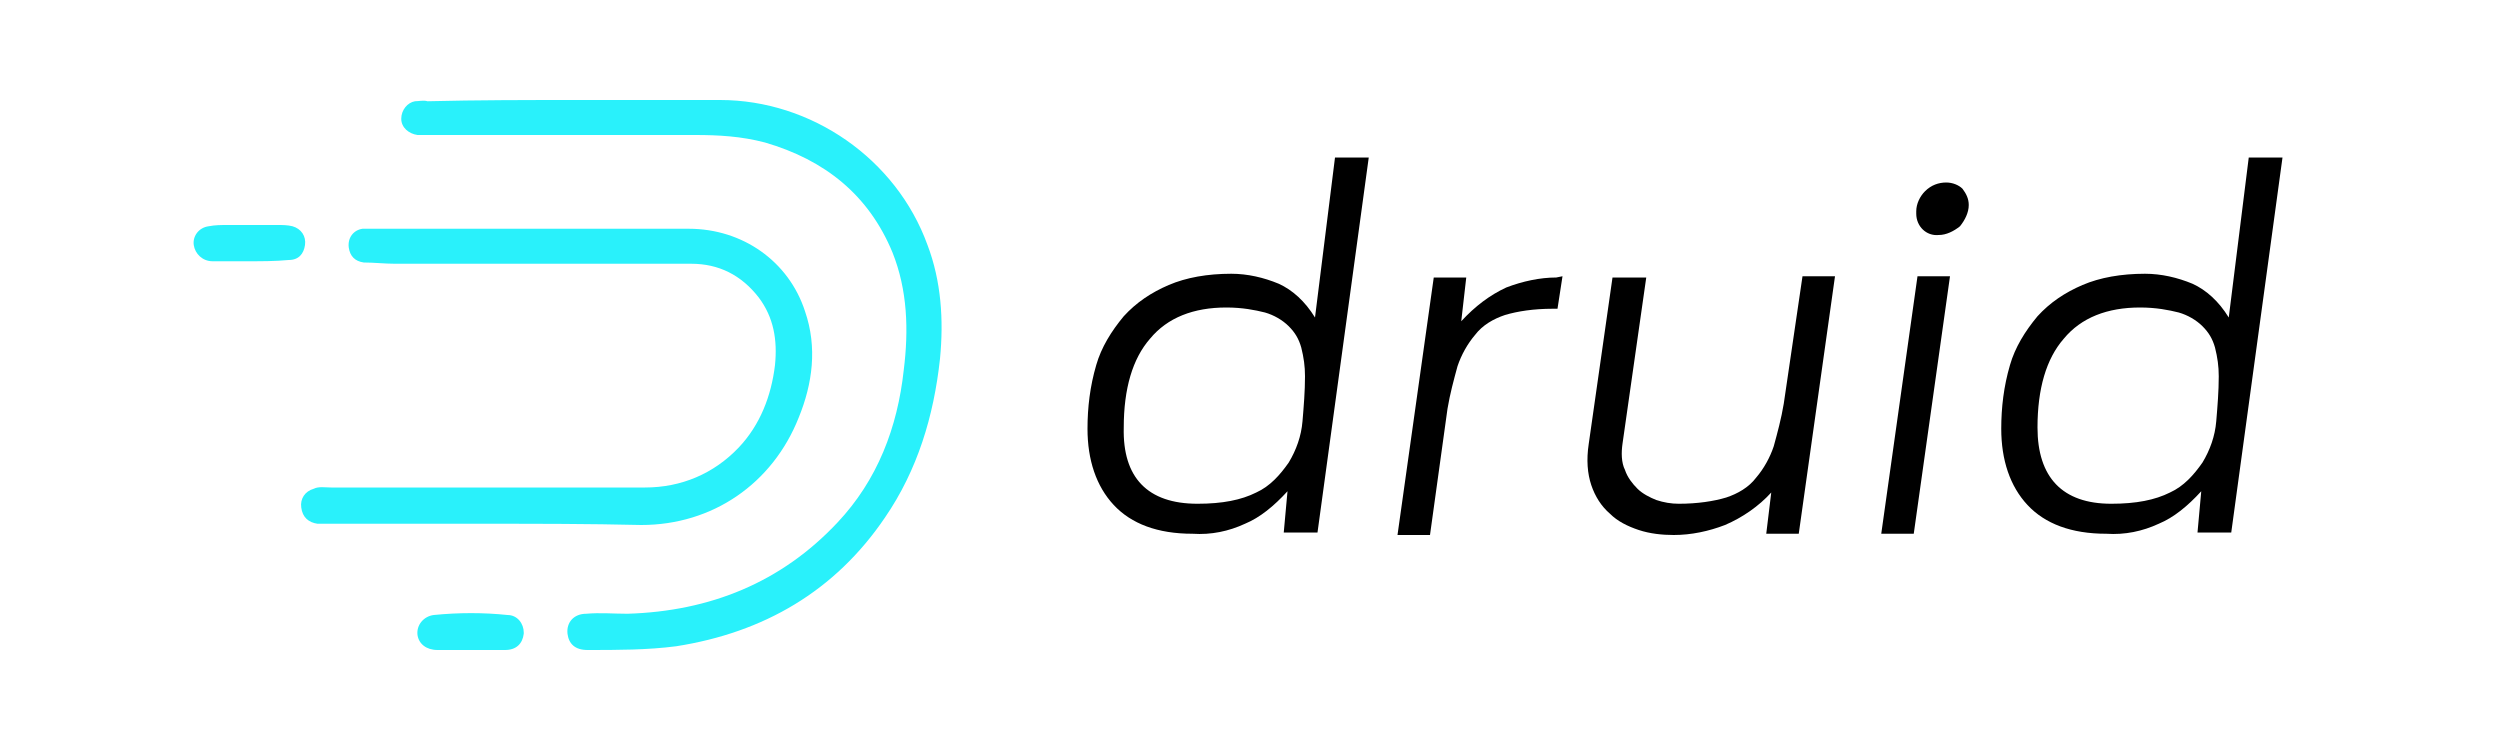
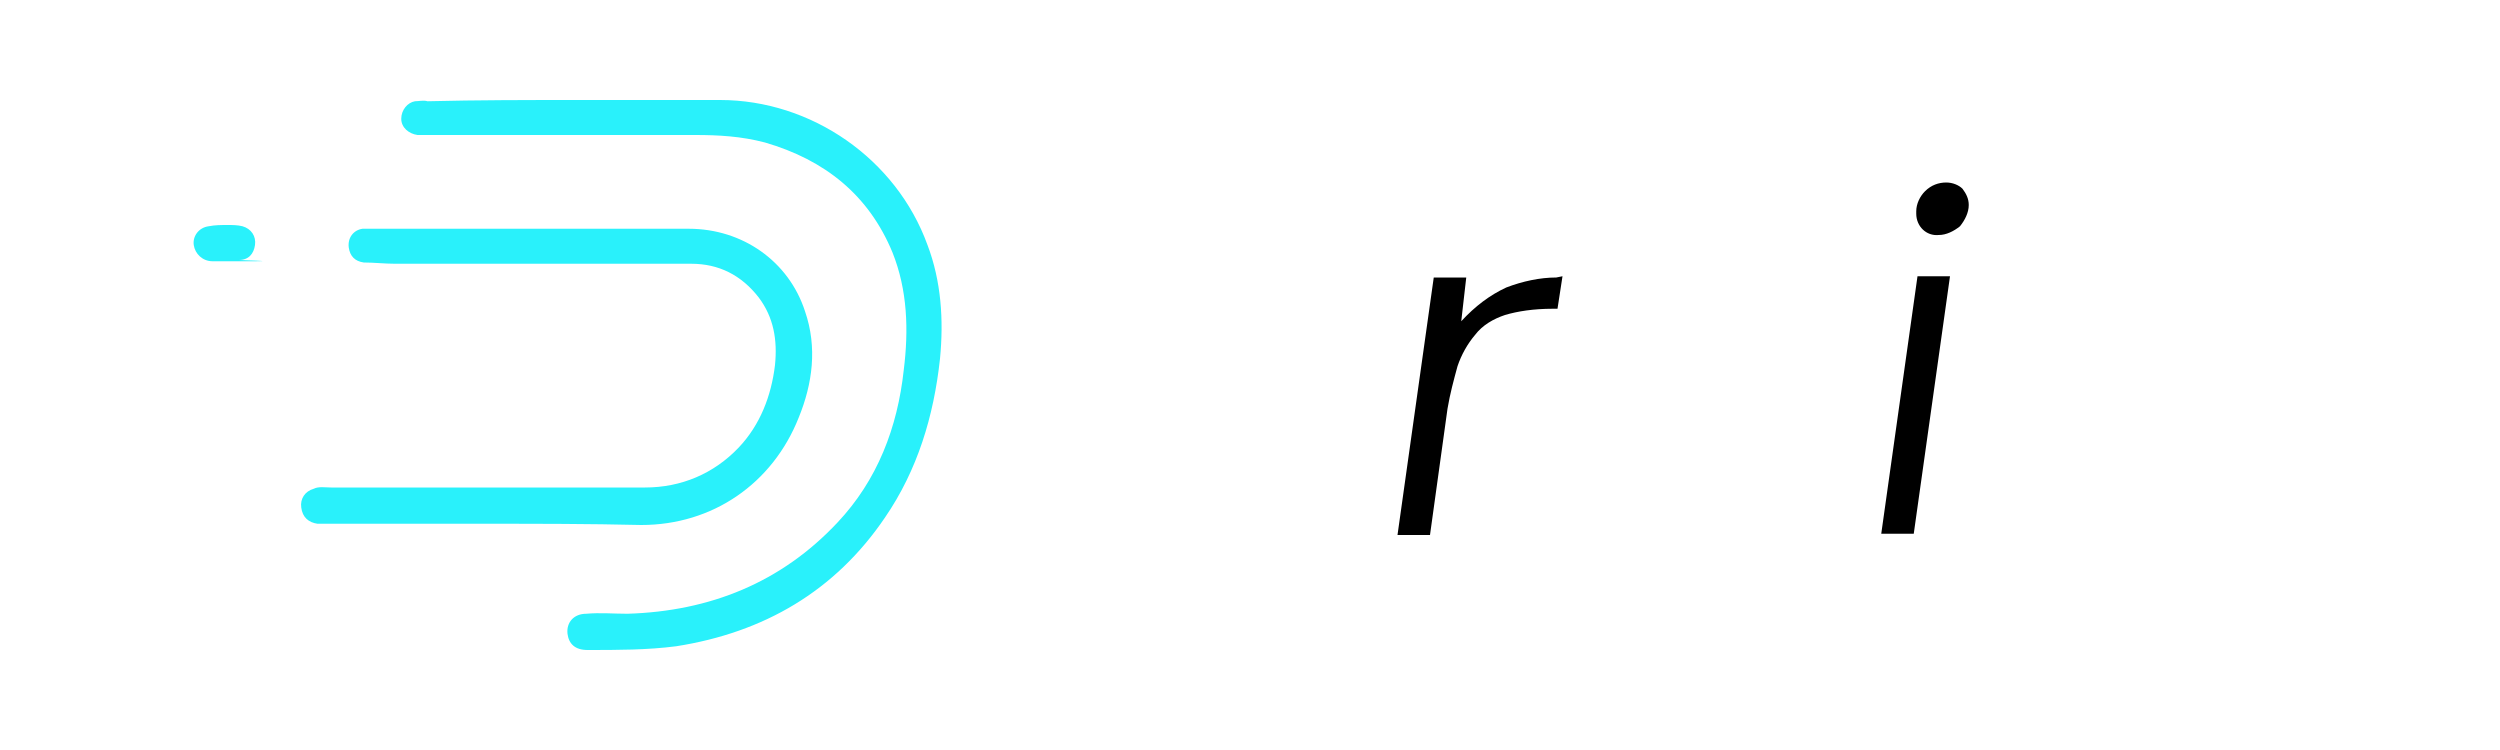
<svg xmlns="http://www.w3.org/2000/svg" id="Capa_1" x="0px" y="0px" viewBox="0 0 200 60" style="enable-background:new 0 0 200 60;" xml:space="preserve">
  <style type="text/css">	.st0{fill:#29F1FB;}</style>
  <g>
    <path class="st0" d="M46.1,8c3.8,0,7.7,0,11.5,0c7.3,0,14.1,4.7,16.6,11.6c1.1,2.9,1.3,6,1,9.1c-0.5,4.6-1.8,8.9-4.4,12.7  c-4,5.9-9.7,9.2-16.7,10.3C51.8,52,49.4,52,47,52c-1,0-1.5-0.5-1.6-1.3c-0.1-0.9,0.5-1.6,1.5-1.6c1.1-0.1,2.2,0,3.3,0  c6.6-0.2,12.3-2.5,16.8-7.3c3.2-3.4,4.8-7.6,5.3-12.2c0.4-3.2,0.3-6.4-0.9-9.4c-1.9-4.6-5.4-7.4-10.2-8.8c-1.9-0.5-3.7-0.6-5.6-0.6  c-7.1,0-14.2,0-21.3,0c-0.3,0-0.6,0-0.9,0c-0.7-0.1-1.3-0.6-1.3-1.3c0-0.7,0.5-1.3,1.1-1.4c0.3,0,0.7-0.1,1,0C38.2,8,42.2,8,46.1,8  L46.1,8z" />
    <path class="st0" d="M38.9,41.9H26.2c-0.3,0-0.5,0-0.8,0c-0.7-0.1-1.2-0.5-1.3-1.3c-0.1-0.7,0.3-1.3,1-1.5c0.4-0.2,0.9-0.1,1.4-0.1  c8.4,0,16.7,0,25.1,0c2.9,0,5.5-1.1,7.5-3.2c1.7-1.8,2.6-4.1,2.9-6.6c0.2-2-0.1-3.8-1.3-5.4c-1.4-1.8-3.2-2.7-5.4-2.7  c-7.9,0-15.8,0-23.7,0c-0.8,0-1.7-0.1-2.5-0.1c-0.7-0.1-1.1-0.5-1.2-1.2c-0.1-0.8,0.4-1.4,1.1-1.5c0.2,0,0.5,0,0.7,0  c8.5,0,16.9,0,25.4,0c4.3,0,8,2.6,9.3,6.6c1,2.9,0.6,5.8-0.5,8.5c-2.1,5.3-6.9,8.6-12.6,8.6C47.1,41.9,43,41.9,38.9,41.9z" />
-     <path class="st0" d="M19.9,20.9c-1,0-2,0-2.9,0c-0.8,0-1.4-0.6-1.5-1.3c-0.1-0.7,0.4-1.4,1.2-1.5c0.5-0.1,1-0.1,1.5-0.1  c1.3,0,2.7,0,4,0c0.4,0,0.8,0,1.2,0.1c0.7,0.2,1.1,0.8,1,1.5c-0.1,0.7-0.5,1.2-1.3,1.2C22,20.9,21,20.9,19.9,20.9L19.9,20.9z" />
-     <path class="st0" d="M37.8,52c-0.9,0-1.8,0-2.8,0c-0.9,0-1.5-0.5-1.6-1.2c-0.1-0.8,0.5-1.5,1.3-1.6c2-0.2,4-0.2,5.9,0  c0.8,0,1.3,0.7,1.3,1.4c0,0,0,0.1,0,0.1c-0.1,0.8-0.6,1.3-1.5,1.3L37.8,52L37.8,52z" />
-     <path d="M103,39.3c-1.1,1.2-2.2,2.1-3.4,2.6c-1.3,0.6-2.7,0.9-4.2,0.8c-2.8,0-4.9-0.8-6.3-2.3c-1.4-1.5-2.1-3.6-2.1-6.1  c0-1.7,0.2-3.4,0.7-5.1c0.4-1.4,1.2-2.7,2.2-3.9c1-1.1,2.2-1.9,3.6-2.5c1.4-0.6,3.1-0.9,5-0.9c1.3,0,2.6,0.3,3.8,0.8  c1.1,0.5,2.1,1.4,2.9,2.7l1.6-12.8h2.7l-4.1,30h-2.7L103,39.3z M95.8,40.3c2,0,3.5-0.3,4.7-0.9c1.1-0.5,1.9-1.4,2.6-2.4  c0.6-1,1-2.1,1.1-3.3c0.1-1.2,0.2-2.4,0.2-3.6c0-0.8-0.1-1.5-0.3-2.3c-0.2-0.7-0.5-1.2-1-1.7c-0.5-0.5-1.2-0.9-1.9-1.1  c-0.8-0.2-1.8-0.4-3.1-0.4c-2.6,0-4.7,0.8-6.1,2.5c-1.4,1.6-2.1,4-2.1,7.1C89.8,38.2,91.8,40.3,95.8,40.3L95.8,40.3z" />
+     <path class="st0" d="M19.9,20.9c-1,0-2,0-2.9,0c-0.8,0-1.4-0.6-1.5-1.3c-0.1-0.7,0.4-1.4,1.2-1.5c0.5-0.1,1-0.1,1.5-0.1  c0.4,0,0.8,0,1.2,0.1c0.7,0.2,1.1,0.8,1,1.5c-0.1,0.7-0.5,1.2-1.3,1.2C22,20.9,21,20.9,19.9,20.9L19.9,20.9z" />
    <path d="M125,22.1l-0.4,2.6h-0.4c-1.5,0-2.8,0.2-3.8,0.5c-0.9,0.3-1.8,0.8-2.4,1.6c-0.6,0.7-1.1,1.6-1.4,2.5  c-0.3,1.1-0.6,2.2-0.8,3.4l-1.4,10.1h-2.6l2.9-20.6h2.6l-0.4,3.5c1.1-1.2,2.3-2.1,3.6-2.7c1.3-0.5,2.7-0.8,4-0.8L125,22.1z" />
-     <path d="M144.2,22.1h2.6l-2.9,20.6h-2.6l0.4-3.3c-1,1.1-2.3,2-3.7,2.6c-1.3,0.5-2.7,0.8-4.1,0.8c-0.9,0-1.9-0.1-2.8-0.4  c-0.9-0.3-1.7-0.7-2.3-1.3c-0.7-0.6-1.2-1.4-1.5-2.3c-0.3-0.9-0.4-2-0.2-3.3l1.9-13.3h2.7l-1.9,13.3c-0.1,0.7-0.1,1.5,0.2,2.1  c0.2,0.6,0.6,1.1,1,1.5c0.4,0.4,1,0.7,1.5,0.9c0.6,0.2,1.2,0.3,1.8,0.3c1.5,0,2.8-0.2,3.8-0.5c0.9-0.3,1.8-0.8,2.4-1.6  c0.6-0.7,1.1-1.6,1.4-2.5c0.3-1.1,0.6-2.2,0.8-3.4L144.2,22.1z" />
    <path d="M153.4,22.1h2.6l-2.9,20.6h-2.6L153.4,22.1z M154,15.3c0.5-0.5,1.1-0.7,1.7-0.7c0.5,0,1,0.2,1.3,0.5  c0.3,0.4,0.5,0.8,0.5,1.3c0,0.6-0.3,1.2-0.7,1.7c-0.5,0.4-1.1,0.7-1.7,0.7c-1,0.1-1.8-0.7-1.8-1.7c0-0.1,0-0.1,0-0.2  C153.3,16.3,153.6,15.7,154,15.3L154,15.3z" />
-     <path d="M176.1,39.3c-1.1,1.2-2.2,2.1-3.4,2.6c-1.3,0.6-2.7,0.9-4.2,0.8c-2.8,0-4.9-0.8-6.3-2.3c-1.4-1.5-2.1-3.6-2.1-6.1  c0-1.7,0.2-3.4,0.7-5.1c0.4-1.4,1.2-2.7,2.2-3.9c1-1.1,2.2-1.9,3.6-2.5c1.4-0.6,3.1-0.9,5-0.9c1.3,0,2.6,0.3,3.8,0.8  c1.1,0.5,2.1,1.4,2.9,2.7l1.6-12.8h2.7l-4.1,30h-2.7L176.1,39.3z M168.9,40.3c2,0,3.5-0.3,4.7-0.9c1.1-0.5,1.9-1.4,2.6-2.4  c0.6-1,1-2.1,1.1-3.3c0.1-1.2,0.2-2.4,0.2-3.6c0-0.8-0.1-1.5-0.3-2.3c-0.2-0.7-0.5-1.2-1-1.7c-0.5-0.5-1.2-0.9-1.9-1.1  c-0.8-0.2-1.8-0.4-3.1-0.4c-2.6,0-4.7,0.8-6.1,2.5c-1.4,1.6-2.1,4-2.1,7.1C163,38.2,165,40.3,168.9,40.3L168.9,40.3z" />
  </g>
</svg>